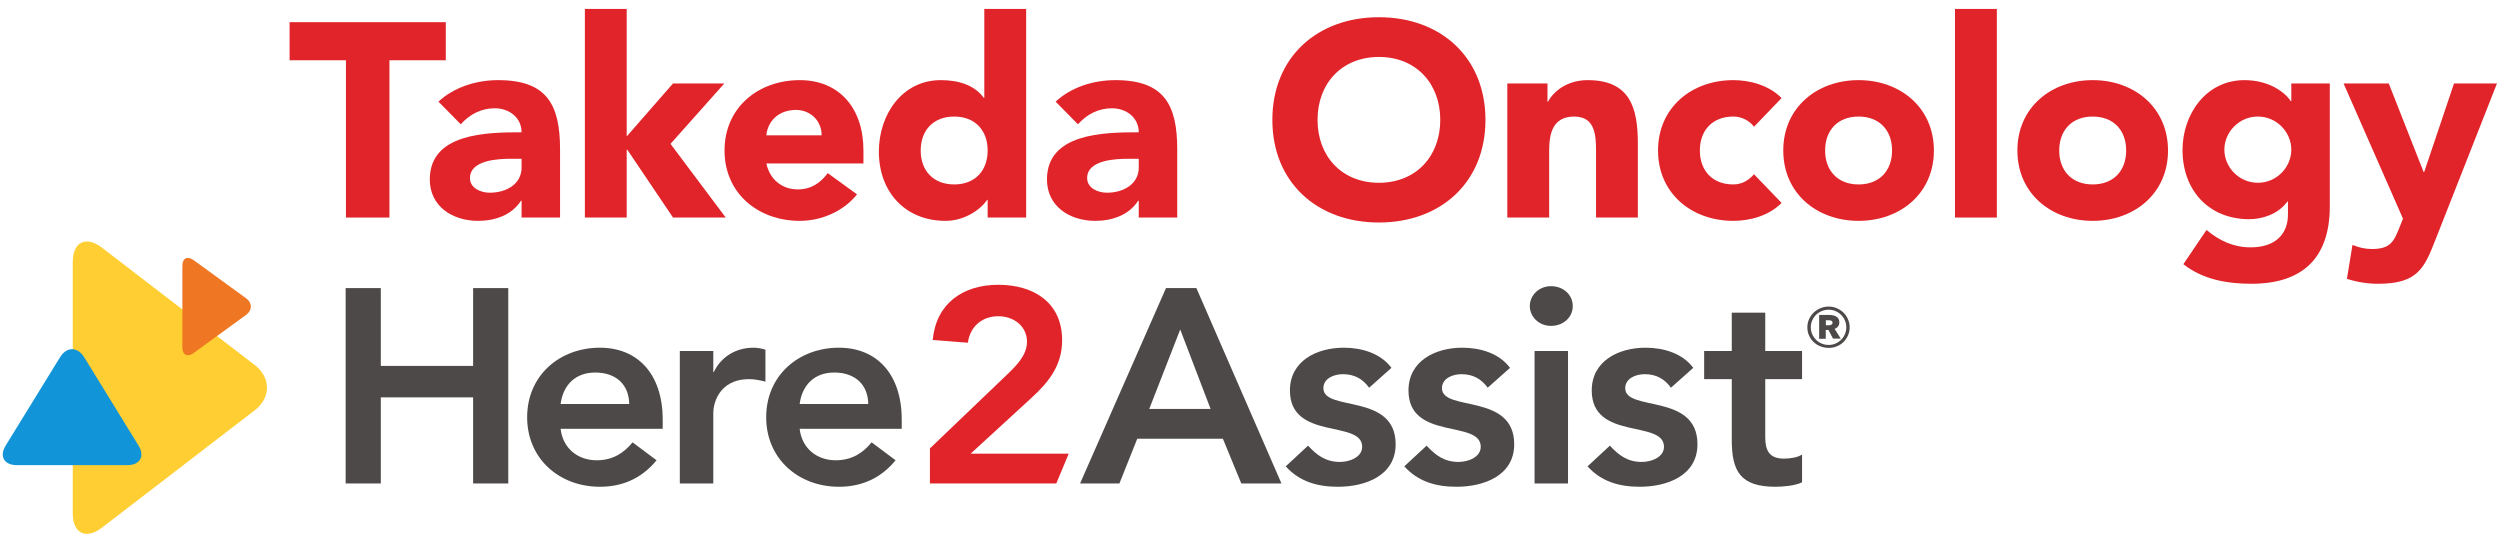
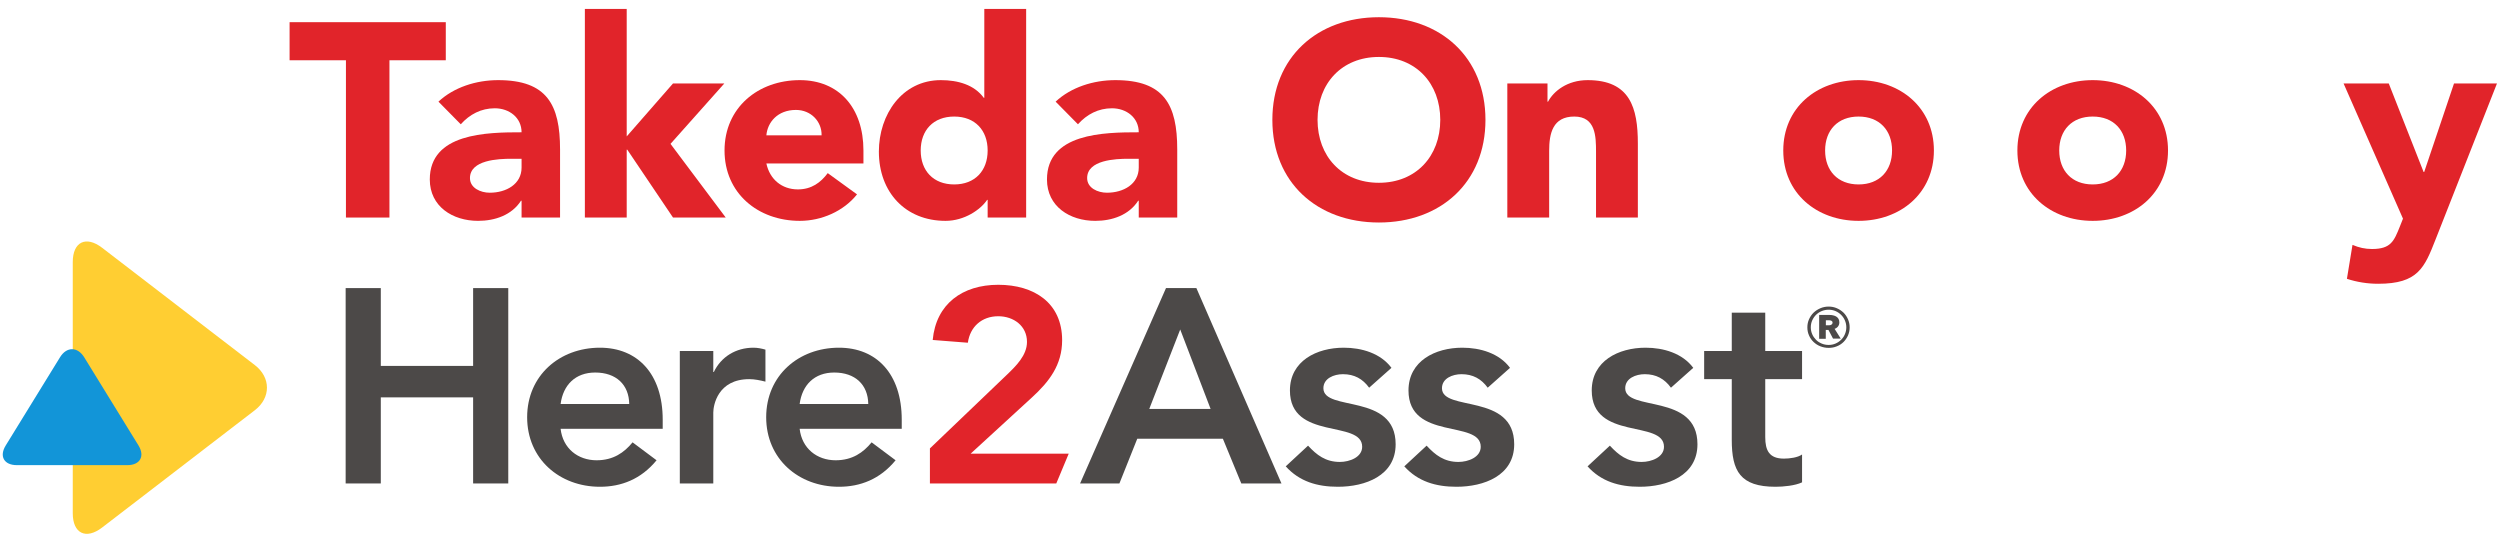
<svg xmlns="http://www.w3.org/2000/svg" width="266" height="57" viewBox="0 0 266 57" fill="none">
  <path d="M36.777 30.653H40.517V38.933H50.34V30.653H54.08V51.44H50.34V42.28H40.517V51.44H36.777V30.653Z" fill="#4C4948" />
  <path d="M59.649 45.626C59.887 47.711 61.489 48.973 63.478 48.973C65.259 48.973 66.416 48.151 67.306 47.065L69.859 48.973C68.197 50.999 66.09 51.792 63.834 51.792C59.531 51.792 56.088 48.827 56.088 44.393C56.088 39.96 59.531 36.995 63.834 36.995C67.811 36.995 70.512 39.754 70.512 44.657V45.626H59.649ZM66.95 42.984C66.921 40.929 65.555 39.637 63.33 39.637C61.222 39.637 59.916 40.958 59.649 42.984H66.95Z" fill="#4C4948" />
  <path d="M72.332 37.347H75.894V39.578H75.953C76.725 37.964 78.297 36.995 80.167 36.995C80.612 36.995 81.028 37.083 81.443 37.2V40.606C80.85 40.459 80.286 40.342 79.722 40.342C76.368 40.342 75.894 43.131 75.894 43.894V51.44H72.332V37.347Z" fill="#4C4948" />
  <path d="M85.083 45.626C85.32 47.711 86.923 48.973 88.911 48.973C90.692 48.973 91.85 48.151 92.74 47.065L95.292 48.973C93.63 50.999 91.523 51.792 89.268 51.792C84.964 51.792 81.522 48.827 81.522 44.393C81.522 39.96 84.964 36.995 89.268 36.995C93.245 36.995 95.945 39.754 95.945 44.657V45.626H85.083ZM92.384 42.984C92.354 40.929 90.989 39.637 88.763 39.637C86.656 39.637 85.35 40.958 85.083 42.984H92.384Z" fill="#4C4948" />
  <path d="M98.943 47.711L107.105 39.901C108.084 38.962 109.271 37.817 109.271 36.378C109.271 34.675 107.847 33.648 106.215 33.648C104.464 33.648 103.217 34.763 102.98 36.466L99.24 36.173C99.596 32.327 102.416 30.301 106.215 30.301C110.013 30.301 113.011 32.209 113.011 36.202C113.011 38.815 111.646 40.606 109.776 42.309L103.276 48.269H113.713L112.388 51.44H98.943V47.711Z" fill="#E1242A" />
  <path d="M124.061 30.653H127.296L136.348 51.44H132.074L130.115 46.684H121.004L119.105 51.44H114.92L124.061 30.653ZM128.809 43.513L125.575 35.057L122.28 43.513H128.809Z" fill="#4C4948" />
  <path d="M145.677 41.252C144.994 40.312 144.104 39.813 142.887 39.813C141.937 39.813 140.809 40.254 140.809 41.31C140.809 43.835 148.496 41.78 148.496 47.27C148.496 50.617 145.261 51.792 142.353 51.792C140.156 51.792 138.257 51.234 136.803 49.619L139.177 47.417C140.097 48.416 141.047 49.15 142.56 49.15C143.599 49.15 144.935 48.65 144.935 47.535C144.935 44.628 137.248 46.918 137.248 41.545C137.248 38.404 140.097 36.995 142.976 36.995C144.875 36.995 146.893 37.582 148.051 39.138L145.677 41.252Z" fill="#4C4948" />
  <path d="M158.292 41.252C157.609 40.312 156.719 39.813 155.502 39.813C154.552 39.813 153.425 40.254 153.425 41.31C153.425 43.835 161.111 41.78 161.111 47.27C161.111 50.617 157.876 51.792 154.968 51.792C152.772 51.792 150.872 51.234 149.418 49.619L151.792 47.417C152.712 48.416 153.662 49.15 155.176 49.15C156.214 49.15 157.55 48.65 157.55 47.535C157.55 44.628 149.863 46.918 149.863 41.545C149.863 38.404 152.712 36.995 155.591 36.995C157.491 36.995 159.509 37.582 160.666 39.138L158.292 41.252Z" fill="#4C4948" />
-   <path d="M165.027 30.448C166.333 30.448 167.342 31.358 167.342 32.562C167.342 33.765 166.333 34.675 165.027 34.675C163.721 34.675 162.771 33.677 162.771 32.562C162.771 31.446 163.721 30.448 165.027 30.448ZM163.276 37.347H166.837V51.44H163.276V37.347Z" fill="#4C4948" />
  <path d="M177.79 41.252C177.107 40.312 176.217 39.813 175 39.813C174.05 39.813 172.923 40.254 172.923 41.31C172.923 43.835 180.609 41.78 180.609 47.27C180.609 50.617 177.374 51.792 174.466 51.792C172.27 51.792 170.37 51.234 168.916 49.619L171.29 47.417C172.21 48.416 173.16 49.15 174.674 49.15C175.712 49.15 177.048 48.65 177.048 47.535C177.048 44.628 169.361 46.918 169.361 41.545C169.361 38.404 172.21 36.995 175.089 36.995C176.989 36.995 179.007 37.582 180.164 39.138L177.79 41.252Z" fill="#4C4948" />
  <path d="M181.322 40.342V37.347H184.26V33.266H187.822V37.347H191.739V40.342H187.822V46.507C187.822 47.916 188.237 48.797 189.81 48.797C190.434 48.797 191.294 48.68 191.739 48.357V51.322C190.997 51.675 189.751 51.792 188.92 51.792C185.151 51.792 184.26 50.118 184.26 46.801V40.342H181.322Z" fill="#4C4948" />
  <g style="mix-blend-mode:multiply">
    <path d="M7.742 45.176V27.883C7.742 25.73 9.147 25.045 10.868 26.366L15.864 30.203L22.116 35.008L27.112 38.844C28.834 40.166 28.834 42.328 27.112 43.65L22.116 47.486L15.864 52.291L10.868 56.127C9.147 57.449 7.742 56.763 7.742 54.61V45.147V45.176Z" fill="#FFCE32" />
  </g>
  <g style="mix-blend-mode:multiply">
-     <path d="M26.201 31.749C26.854 32.229 26.854 33.012 26.201 33.491L24.598 34.656L22.204 36.398L20.601 37.562C19.948 38.042 19.404 37.768 19.404 36.965V28.275C19.404 27.473 19.939 27.199 20.601 27.678L22.204 28.843L24.598 30.585L26.201 31.749Z" fill="#EF7622" />
-   </g>
+     </g>
  <g style="mix-blend-mode:multiply">
    <path d="M6.386 38.013C7.089 36.868 8.246 36.868 8.958 38.013L10.561 40.616L13.133 44.795L14.736 47.398C15.438 48.543 14.904 49.492 13.549 49.492H1.796C0.431 49.492 -0.104 48.553 0.609 47.398L2.211 44.795L4.783 40.616L6.386 38.013Z" fill="#1295D8" />
  </g>
  <path d="M36.808 6.412H30.812V2.36H47.432V6.412H41.437V23.147H36.808V6.412Z" fill="#E1242A" />
  <path d="M55.495 21.356H55.435C54.456 22.883 52.675 23.499 50.865 23.499C48.164 23.499 45.73 21.973 45.73 19.095C45.73 14.163 51.785 14.075 55.495 14.075C55.495 12.519 54.189 11.521 52.646 11.521C51.191 11.521 49.974 12.166 49.025 13.223L46.651 10.816C48.283 9.289 50.657 8.526 53.002 8.526C58.196 8.526 59.59 11.139 59.59 15.895V23.147H55.495V21.356ZM54.397 16.893C53.031 16.893 50.004 17.011 50.004 18.948C50.004 20.006 51.132 20.505 52.111 20.505C53.862 20.505 55.495 19.594 55.495 17.833V16.893H54.397Z" fill="#E1242A" />
  <path d="M62.23 0.951H66.682V14.515L71.609 8.878H77.07L71.342 15.308L77.218 23.147H71.609L66.742 15.925H66.682V23.147H62.23V0.951Z" fill="#E1242A" />
  <path d="M91.187 20.681C89.763 22.472 87.418 23.499 85.103 23.499C80.651 23.499 77.09 20.563 77.09 16.013C77.09 11.462 80.651 8.526 85.103 8.526C89.258 8.526 91.87 11.462 91.87 16.013V17.392H81.542C81.898 19.066 83.174 20.152 84.895 20.152C86.35 20.152 87.329 19.418 88.071 18.42L91.187 20.681ZM87.418 14.398C87.448 12.93 86.29 11.697 84.688 11.697C82.729 11.697 81.66 13.018 81.542 14.398H87.418Z" fill="#E1242A" />
  <path d="M109.182 23.147H105.086V21.268H105.027C104.344 22.296 102.623 23.499 100.605 23.499C96.331 23.499 93.512 20.446 93.512 16.13C93.512 12.166 96.005 8.526 100.1 8.526C101.94 8.526 103.662 9.025 104.671 10.405H104.73V0.951H109.182V23.147ZM101.525 12.401C99.299 12.401 97.963 13.869 97.963 16.013C97.963 18.156 99.299 19.624 101.525 19.624C103.751 19.624 105.086 18.156 105.086 16.013C105.086 13.869 103.751 12.401 101.525 12.401Z" fill="#E1242A" />
  <path d="M121.163 21.356H121.103C120.124 22.883 118.343 23.499 116.533 23.499C113.832 23.499 111.398 21.973 111.398 19.095C111.398 14.163 117.453 14.075 121.163 14.075C121.163 12.519 119.857 11.521 118.314 11.521C116.859 11.521 115.642 12.166 114.693 13.223L112.318 10.816C113.951 9.289 116.325 8.526 118.67 8.526C123.863 8.526 125.258 11.139 125.258 15.895V23.147H121.163V21.356ZM120.065 16.893C118.699 16.893 115.672 17.011 115.672 18.948C115.672 20.006 116.8 20.505 117.779 20.505C119.53 20.505 121.163 19.594 121.163 17.833V16.893H120.065Z" fill="#E1242A" />
  <path d="M146.716 1.832C153.275 1.832 158.053 6.089 158.053 12.754C158.053 19.418 153.275 23.675 146.716 23.675C140.157 23.675 135.379 19.418 135.379 12.754C135.379 6.089 140.157 1.832 146.716 1.832ZM146.716 19.448C150.663 19.448 153.245 16.629 153.245 12.754C153.245 8.878 150.663 6.06 146.716 6.06C142.769 6.06 140.187 8.878 140.187 12.754C140.187 16.629 142.769 19.448 146.716 19.448Z" fill="#E1242A" />
  <path d="M160.379 8.878H164.653V10.816H164.712C165.306 9.7 166.76 8.526 168.926 8.526C173.437 8.526 174.268 11.462 174.268 15.279V23.147H169.817V16.159C169.817 14.515 169.787 12.401 167.502 12.401C165.217 12.401 164.831 14.192 164.831 16.042V23.147H160.379V8.878Z" fill="#E1242A" />
-   <path d="M186.623 13.488C186.178 12.871 185.347 12.401 184.427 12.401C182.201 12.401 180.866 13.869 180.866 16.013C180.866 18.156 182.201 19.624 184.427 19.624C185.407 19.624 186.119 19.125 186.623 18.538L189.562 21.591C188.167 23 186.119 23.499 184.427 23.499C179.975 23.499 176.414 20.563 176.414 16.013C176.414 11.462 179.975 8.526 184.427 8.526C186.119 8.526 188.167 9.025 189.562 10.434L186.623 13.488Z" fill="#E1242A" />
  <path d="M197.753 8.526C202.205 8.526 205.767 11.462 205.767 16.013C205.767 20.563 202.205 23.499 197.753 23.499C193.302 23.499 189.74 20.563 189.74 16.013C189.74 11.462 193.302 8.526 197.753 8.526ZM197.753 19.624C199.979 19.624 201.315 18.156 201.315 16.013C201.315 13.869 199.979 12.401 197.753 12.401C195.528 12.401 194.192 13.869 194.192 16.013C194.192 18.156 195.528 19.624 197.753 19.624Z" fill="#E1242A" />
-   <path d="M208.012 0.951H212.464V23.147H208.012V0.951Z" fill="#E1242A" />
+   <path d="M208.012 0.951H212.464V23.147V0.951Z" fill="#E1242A" />
  <path d="M222.664 8.526C227.115 8.526 230.677 11.462 230.677 16.013C230.677 20.563 227.115 23.499 222.664 23.499C218.212 23.499 214.65 20.563 214.65 16.013C214.65 11.462 218.212 8.526 222.664 8.526ZM222.664 19.624C224.89 19.624 226.225 18.156 226.225 16.013C226.225 13.869 224.89 12.401 222.664 12.401C220.438 12.401 219.102 13.869 219.102 16.013C219.102 18.156 220.438 19.624 222.664 19.624Z" fill="#E1242A" />
-   <path d="M247.891 21.943C247.891 27.316 245.131 30.193 239.551 30.193C236.999 30.193 234.387 29.753 232.31 28.109L234.773 24.468C236.138 25.613 237.652 26.318 239.462 26.318C242.163 26.318 243.439 24.85 243.439 22.824V21.444H243.38C242.371 22.824 240.649 23.323 239.314 23.323C235.04 23.323 232.221 20.27 232.221 15.954C232.221 12.166 234.714 8.526 238.809 8.526C241.332 8.526 243.053 9.73 243.736 10.757H243.795V8.878H247.891V21.943ZM240.234 19.448C242.252 19.448 243.795 17.774 243.795 15.925C243.795 14.075 242.252 12.401 240.234 12.401C238.216 12.401 236.672 14.075 236.672 15.925C236.672 17.774 238.216 19.448 240.234 19.448Z" fill="#E1242A" />
  <path d="M259.149 25.467C257.962 28.491 257.28 30.193 253.036 30.193C251.908 30.193 250.78 30.017 249.712 29.665L250.305 26.054C250.988 26.347 251.641 26.494 252.383 26.494C254.401 26.494 254.727 25.643 255.351 24.087L255.677 23.265L249.355 8.878H254.163L257.873 18.303H257.933L261.108 8.878H265.679L259.149 25.467Z" fill="#E1242A" />
  <path d="M196.804 34.832C196.804 35.135 196.745 35.419 196.626 35.693C196.507 35.957 196.349 36.192 196.151 36.388C195.953 36.584 195.716 36.74 195.439 36.848C195.162 36.965 194.875 37.014 194.568 37.014C194.262 37.014 193.965 36.956 193.688 36.848C193.411 36.74 193.173 36.584 192.966 36.388C192.758 36.192 192.6 35.967 192.481 35.693C192.362 35.429 192.303 35.145 192.303 34.832C192.303 34.519 192.362 34.235 192.481 33.971C192.6 33.706 192.758 33.471 192.966 33.266C193.173 33.07 193.411 32.914 193.688 32.796C193.965 32.679 194.252 32.62 194.568 32.62C194.885 32.62 195.172 32.679 195.439 32.796C195.716 32.914 195.943 33.07 196.151 33.266C196.349 33.462 196.507 33.697 196.626 33.971C196.745 34.245 196.804 34.529 196.804 34.832ZM196.448 34.832C196.448 34.568 196.398 34.333 196.299 34.098C196.201 33.863 196.062 33.667 195.894 33.501C195.726 33.334 195.528 33.197 195.3 33.1C195.073 33.002 194.825 32.953 194.568 32.953C194.311 32.953 194.064 33.002 193.826 33.1C193.589 33.197 193.391 33.334 193.223 33.501C193.055 33.667 192.916 33.873 192.817 34.098C192.718 34.323 192.669 34.568 192.669 34.832C192.669 35.096 192.718 35.321 192.817 35.556C192.916 35.791 193.055 35.977 193.223 36.153C193.391 36.329 193.599 36.456 193.826 36.554C194.054 36.652 194.301 36.701 194.568 36.701C194.835 36.701 195.073 36.652 195.3 36.554C195.528 36.456 195.726 36.319 195.894 36.153C196.062 35.987 196.201 35.791 196.299 35.556C196.398 35.321 196.448 35.086 196.448 34.832ZM195.043 36.045L194.548 35.106H194.262V36.045H193.559V33.511H194.657C194.786 33.511 194.905 33.52 195.033 33.55C195.162 33.579 195.271 33.618 195.37 33.677C195.468 33.736 195.557 33.824 195.617 33.922C195.676 34.02 195.706 34.157 195.706 34.303C195.706 34.47 195.656 34.617 195.567 34.734C195.478 34.851 195.35 34.94 195.201 34.988L195.854 36.026H195.033L195.043 36.045ZM194.984 34.323C194.984 34.235 194.944 34.176 194.875 34.137C194.796 34.098 194.726 34.078 194.647 34.078H194.271V34.607H194.647C194.736 34.607 194.816 34.577 194.885 34.529C194.954 34.48 194.984 34.411 194.984 34.323Z" fill="#4C4948" />
</svg>